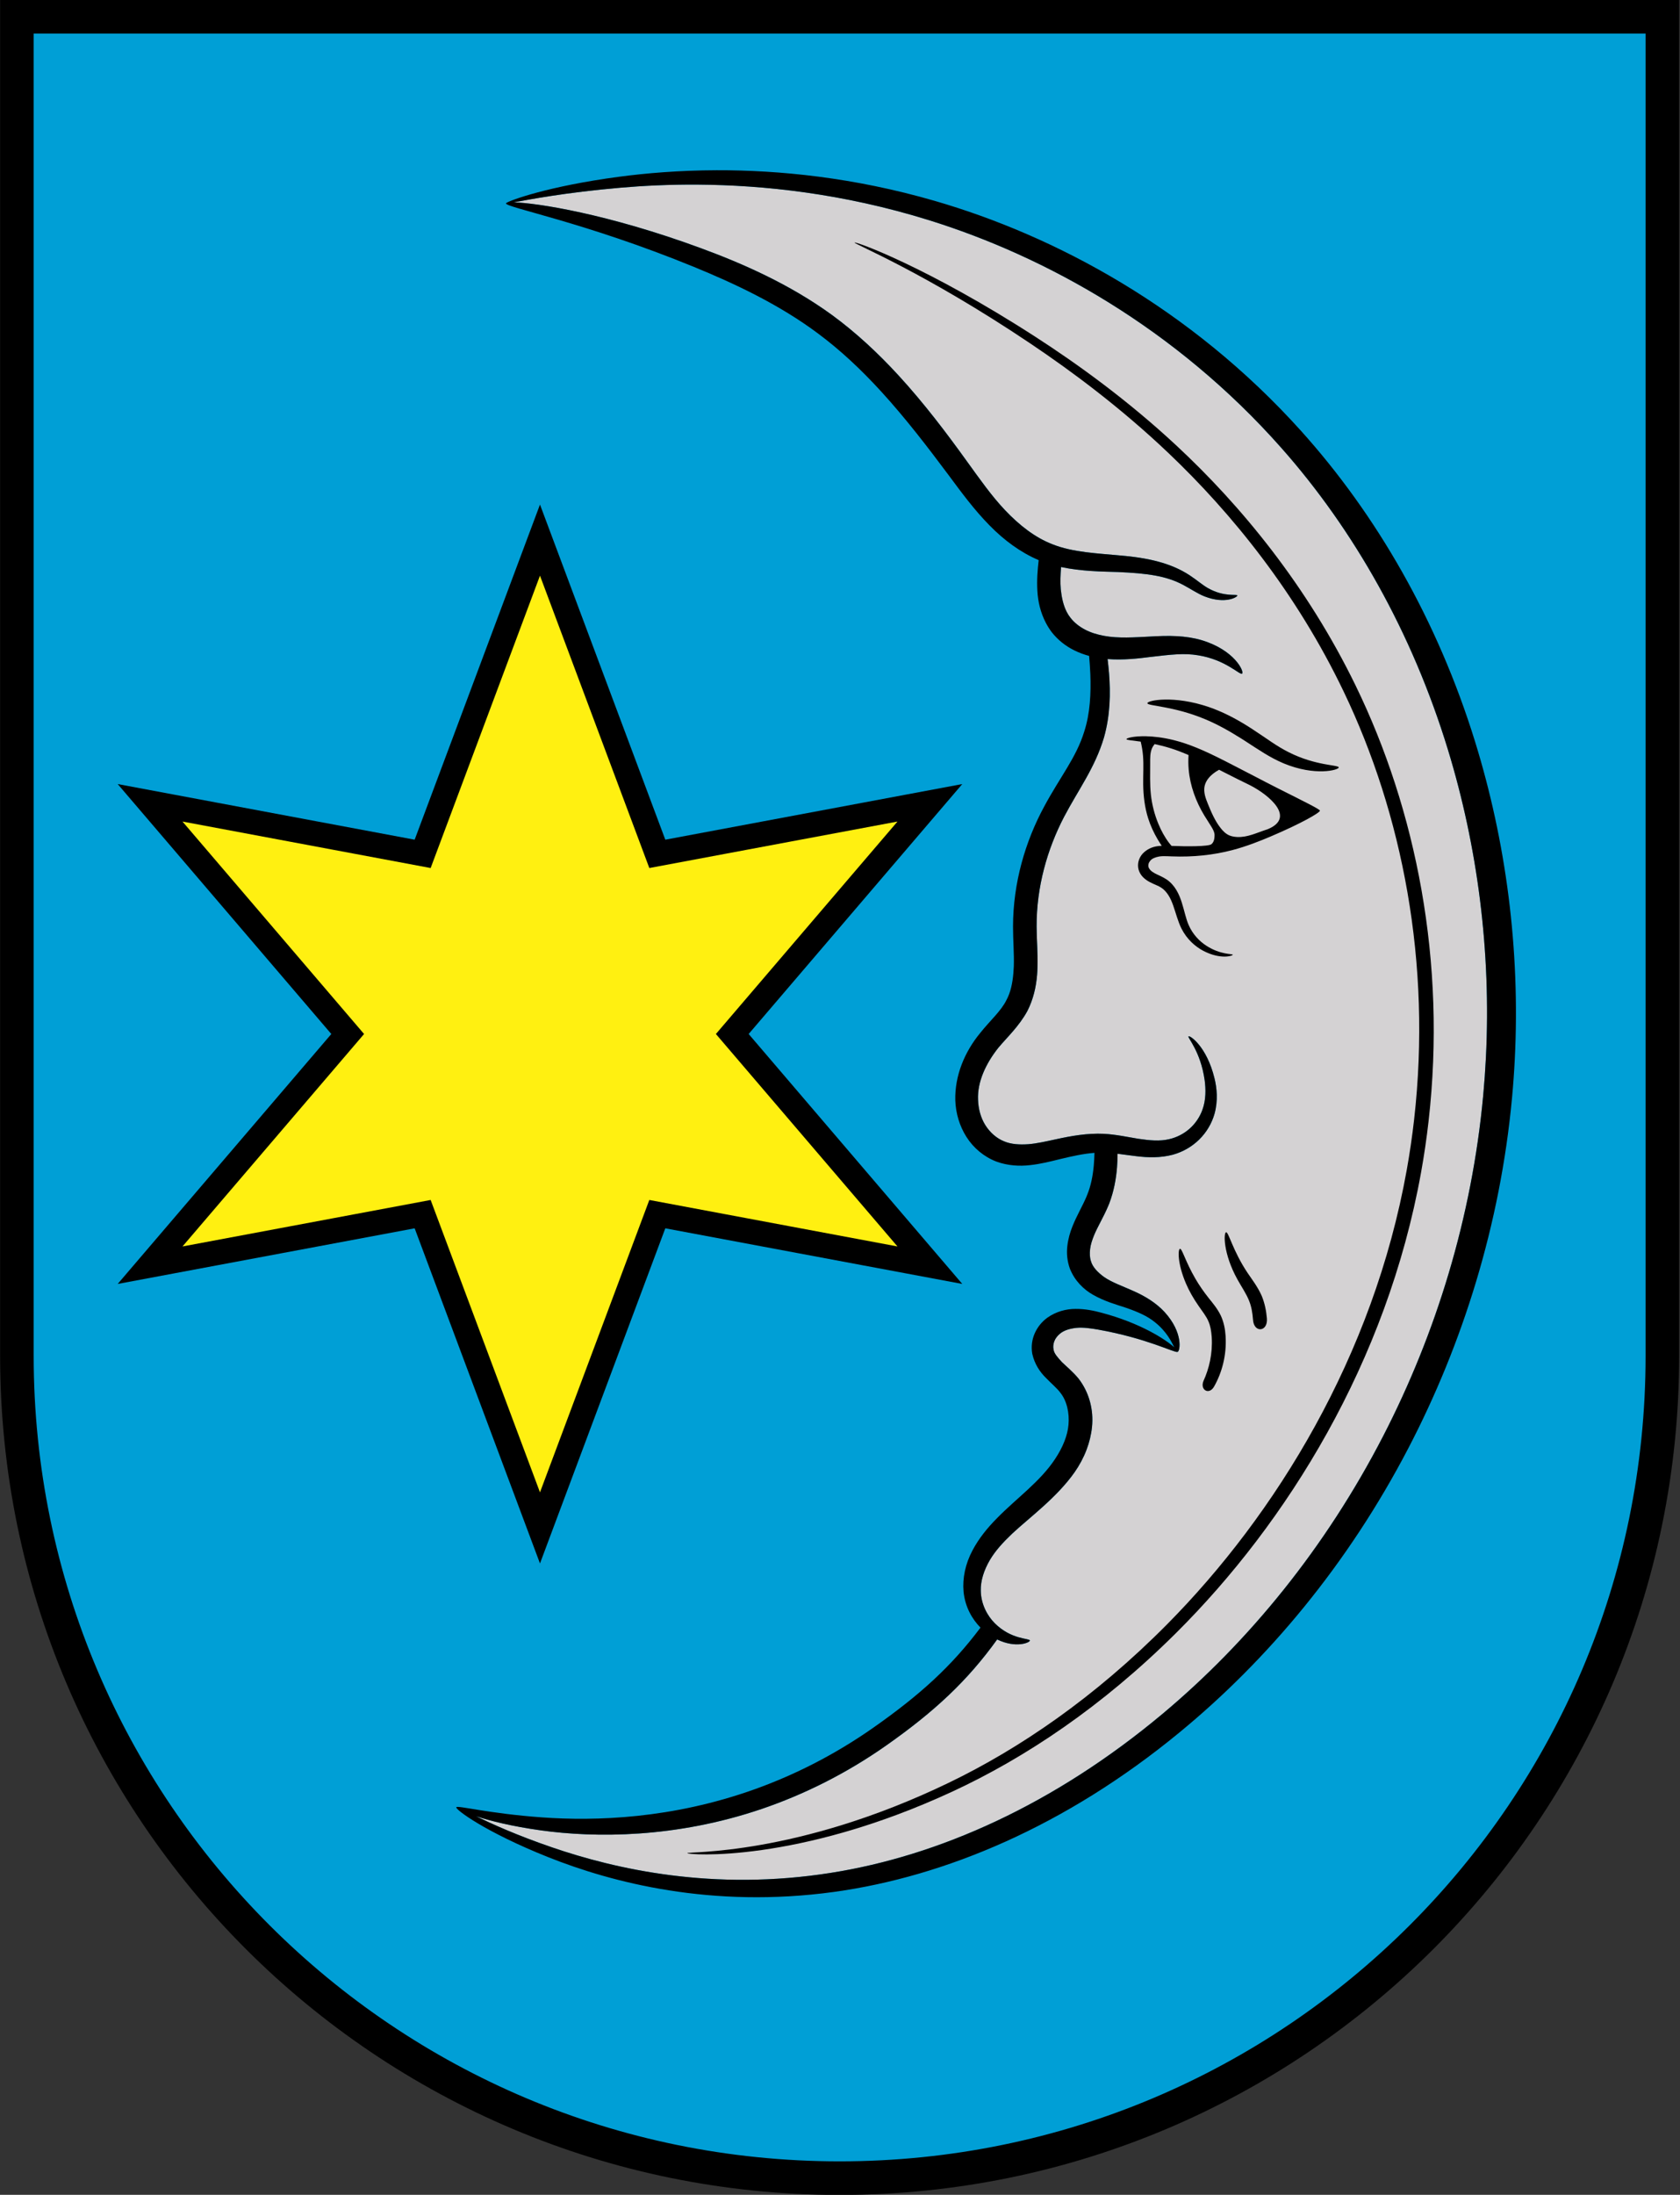
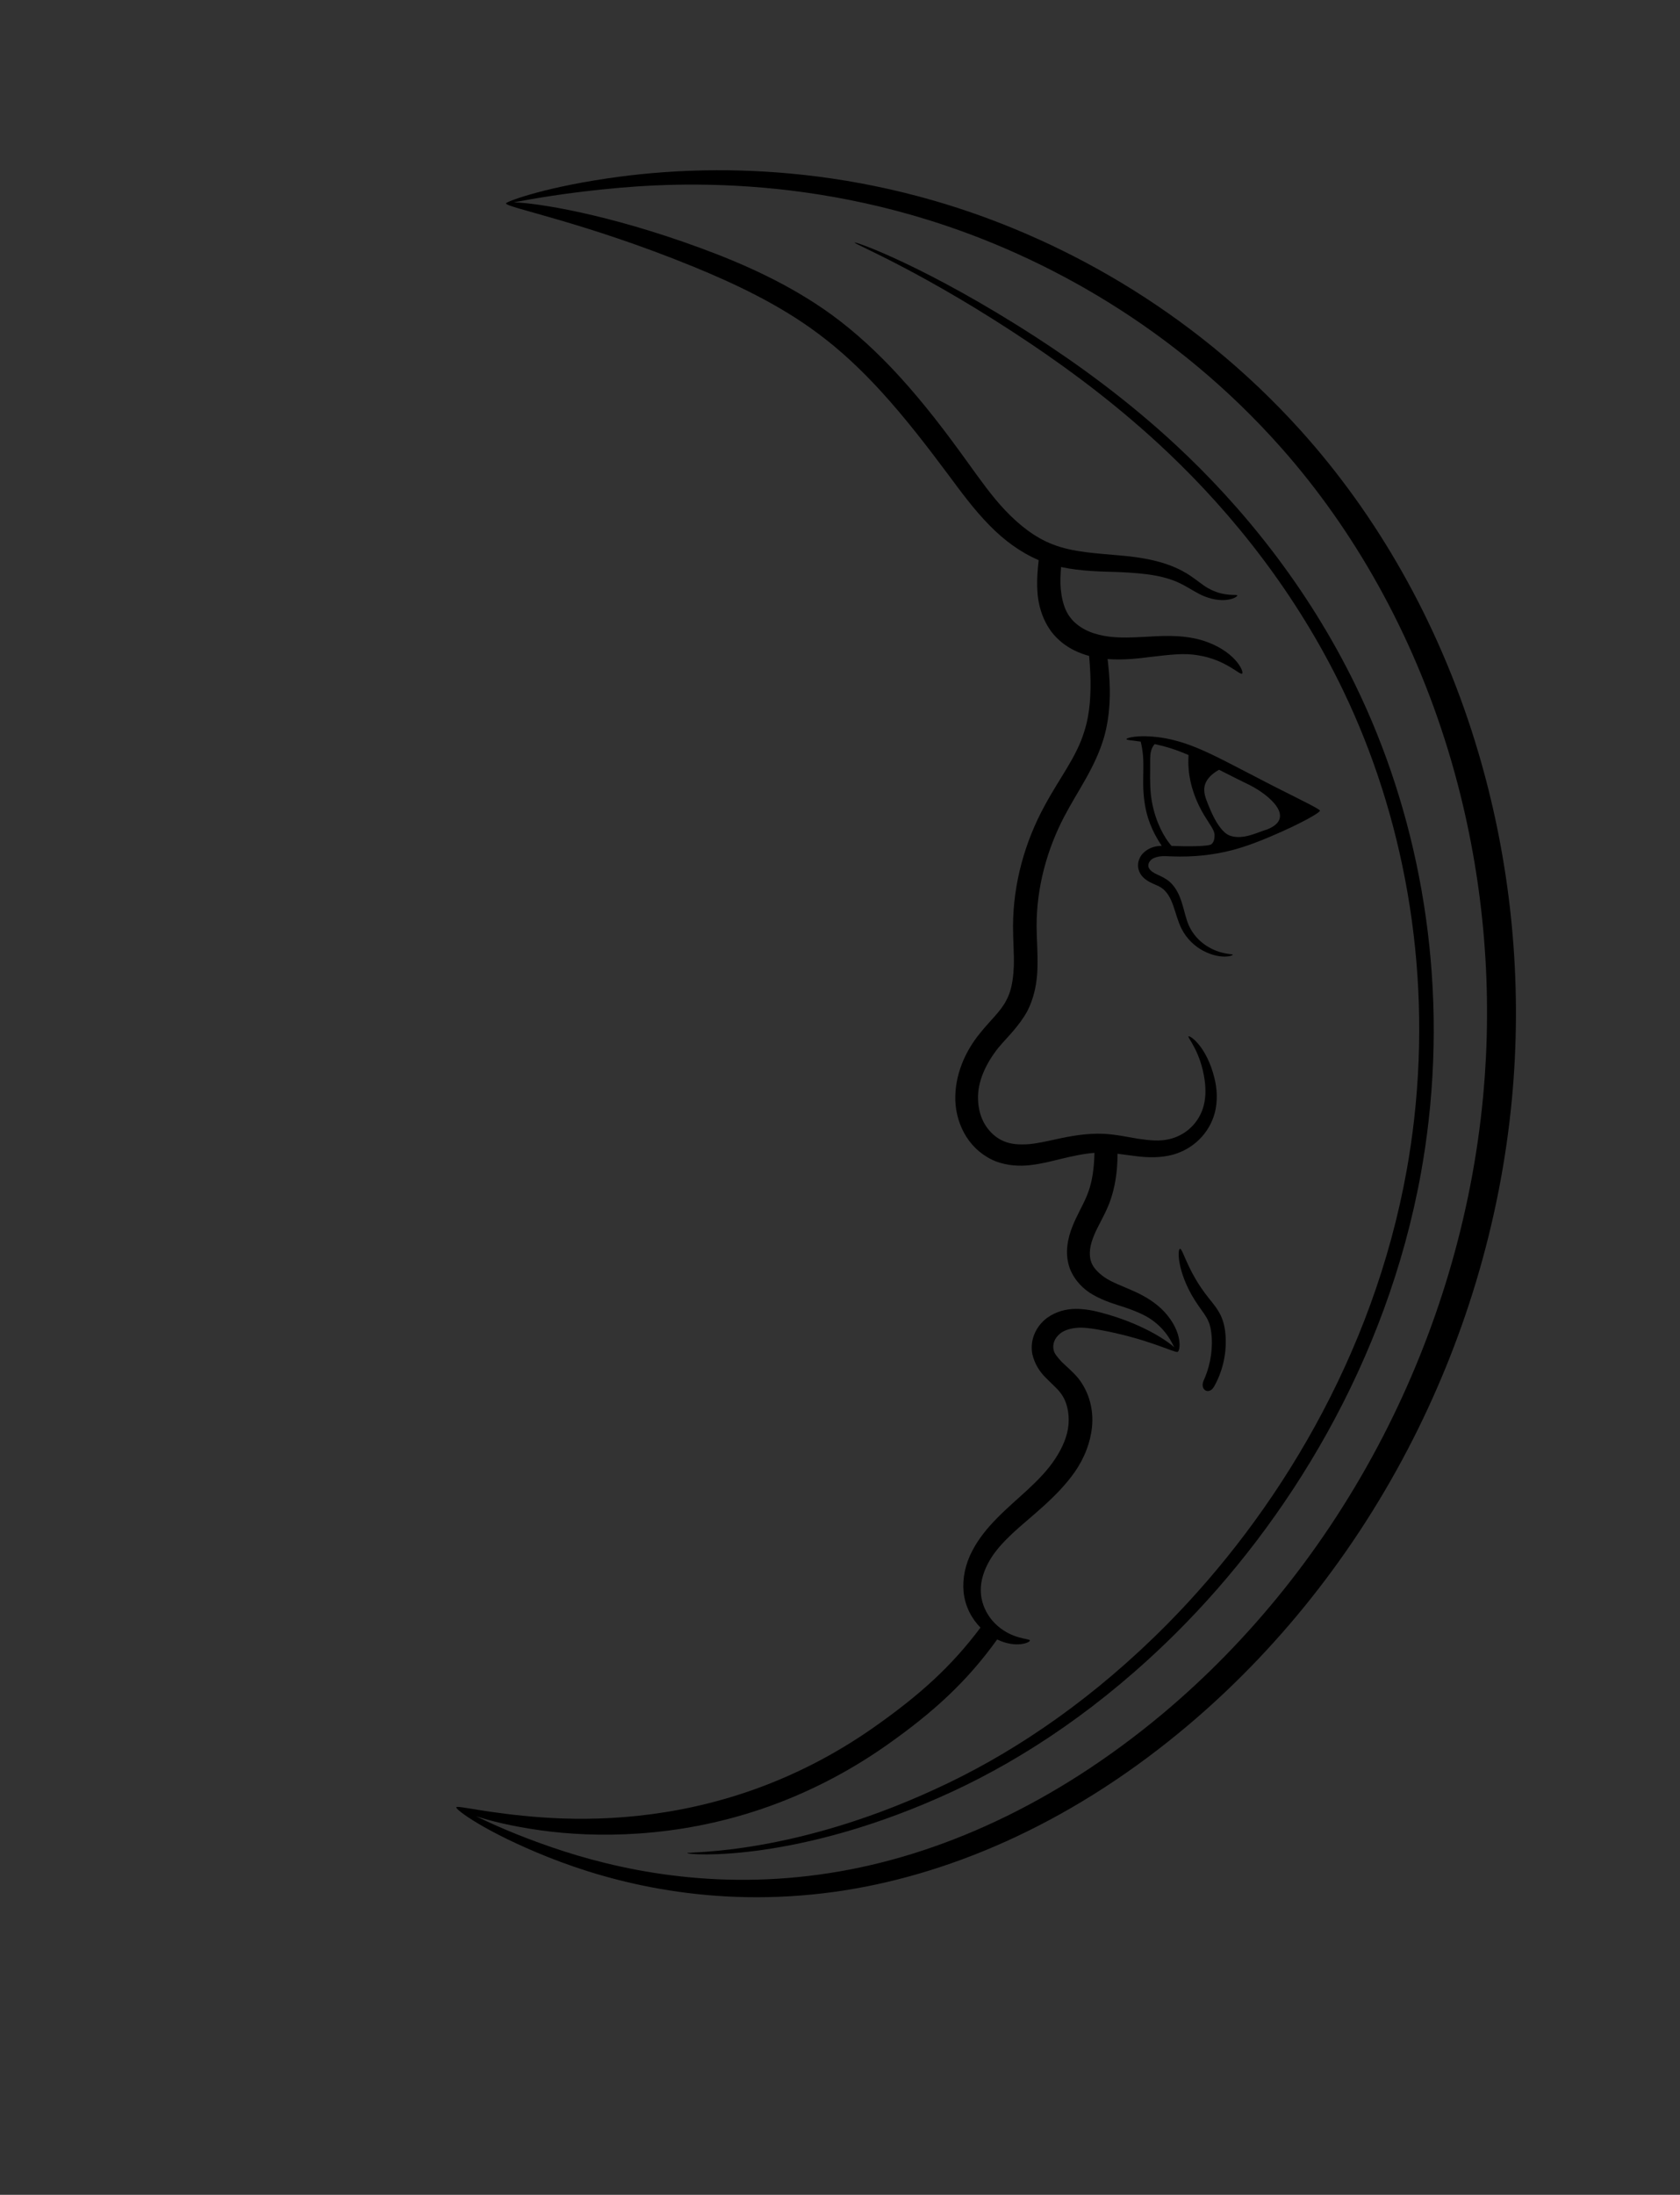
<svg xmlns="http://www.w3.org/2000/svg" xmlns:ns1="http://sodipodi.sourceforge.net/DTD/sodipodi-0.dtd" xmlns:ns2="http://www.inkscape.org/namespaces/inkscape" version="1.1" id="svg833" width="766" height="1000" viewBox="0 0 766 1000" ns1:docname="AUT_Mattighofen_COA.svg" ns2:version="1.0.1 (3bc2e813f5, 2020-09-07)">
  <rect x="0" y="0" width="766" height="1000" fill="#333333" stroke="none" />
  <defs id="defs837">
    <ns2:path-effect effect="skeletal" id="path-effect1616" is_visible="true" lpeversion="1" pattern="m -389.317,129.398 c 0,-2.76 2.24,-5 5,-5 2.76,0 5,2.24 5,5 0,2.76 -2.24,5 -5,5 -2.76,0 -5,-2.24 -5,-5 z" copytype="single_stretched" prop_scale="0.335" scale_y_rel="false" spacing="0" normal_offset="0" tang_offset="0" prop_units="false" vertical_pattern="false" hide_knot="false" fuse_tolerance="0" />
    <ns2:path-effect effect="spiro" id="path-effect1614" is_visible="true" lpeversion="1" />
    <ns2:path-effect effect="skeletal" id="path-effect1612" is_visible="true" lpeversion="1" pattern="m -389.317,129.398 c 0,-2.76 2.24,-5 5,-5 2.76,0 5,2.24 5,5 0,2.76 -2.24,5 -5,5 -2.76,0 -5,-2.24 -5,-5 z" copytype="single_stretched" prop_scale="0.351" scale_y_rel="false" spacing="0" normal_offset="0" tang_offset="0" prop_units="false" vertical_pattern="false" hide_knot="false" fuse_tolerance="0" />
    <ns2:path-effect effect="spiro" id="path-effect1610" is_visible="true" lpeversion="1" />
    <ns2:path-effect effect="skeletal" id="path-effect1570" is_visible="true" lpeversion="1" pattern="M 0,5 C 0,2.24 2.24,0 5,0 7.76,0 10,2.24 10,5 10,7.76 7.76,10 5,10 2.24,10 0,7.76 0,5 Z" copytype="single_stretched" prop_scale="0.351" scale_y_rel="false" spacing="0" normal_offset="0" tang_offset="0" prop_units="false" vertical_pattern="false" hide_knot="false" fuse_tolerance="0" />
    <ns2:path-effect effect="spiro" id="path-effect1568" is_visible="true" lpeversion="1" />
    <ns2:path-effect effect="spiro" id="path-effect1564" is_visible="true" lpeversion="1" />
    <ns2:path-effect effect="skeletal" id="path-effect1562" is_visible="true" lpeversion="1" pattern="m -426.687,69.057 c 0,-2.76 2.24,-5 5,-5 2.76,0 5,2.24 5,5 0,2.76 -2.24,5 -5,5 -2.76,0 -5,-2.24 -5,-5 z" copytype="single_stretched" prop_scale="0.335" scale_y_rel="false" spacing="0" normal_offset="0" tang_offset="0" prop_units="false" vertical_pattern="false" hide_knot="false" fuse_tolerance="0" />
    <ns2:path-effect effect="spiro" id="path-effect1560" is_visible="true" lpeversion="1" />
    <ns2:path-effect effect="spiro" id="path-effect1521" is_visible="true" lpeversion="1" />
    <ns2:path-effect effect="spiro" id="path-effect1517" is_visible="true" lpeversion="1" />
    <ns2:path-effect effect="spiro" id="path-effect1513" is_visible="true" lpeversion="1" />
    <ns2:path-effect effect="spiro" id="path-effect1481" is_visible="true" lpeversion="1" />
    <ns2:path-effect effect="spiro" id="path-effect1477" is_visible="true" lpeversion="1" />
    <ns2:path-effect effect="skeletal" id="path-effect1472" is_visible="true" lpeversion="1" pattern="M 0,5 C 0,2.24 2.24,0 5,0 7.76,0 10,2.24 10,5 10,7.76 7.76,10 5,10 2.24,10 0,7.76 0,5 Z" copytype="single_stretched" prop_scale="0.252" scale_y_rel="false" spacing="0" normal_offset="0" tang_offset="0" prop_units="false" vertical_pattern="false" hide_knot="false" fuse_tolerance="0" />
    <ns2:path-effect effect="spiro" id="path-effect1470" is_visible="true" lpeversion="1" />
    <ns2:path-effect effect="skeletal" id="path-effect1466" is_visible="true" lpeversion="1" pattern="M 0,5 C 0,2.24 2.24,0 5,0 7.76,0 10,2.24 10,5 10,7.76 7.76,10 5,10 2.24,10 0,7.76 0,5 Z" copytype="single_stretched" prop_scale="0.252" scale_y_rel="false" spacing="0" normal_offset="0" tang_offset="0" prop_units="false" vertical_pattern="false" hide_knot="false" fuse_tolerance="0" />
    <ns2:path-effect effect="spiro" id="path-effect1464" is_visible="true" lpeversion="1" />
    <ns2:path-effect effect="skeletal" id="path-effect1460" is_visible="true" lpeversion="1" pattern="M 0,5 C 0,2.24 2.24,0 5,0 7.76,0 10,2.24 10,5 10,7.76 7.76,10 5,10 2.24,10 0,7.76 0,5 Z" copytype="single_stretched" prop_scale="0.335" scale_y_rel="false" spacing="0" normal_offset="0" tang_offset="0" prop_units="false" vertical_pattern="false" hide_knot="false" fuse_tolerance="0" />
    <ns2:path-effect effect="spiro" id="path-effect1458" is_visible="true" lpeversion="1" />
    <ns2:path-effect effect="skeletal" id="path-effect1454" is_visible="true" lpeversion="1" pattern="M 0,5 C 0,2.24 2.24,0 5,0 7.76,0 10,2.24 10,5 10,7.76 7.76,10 5,10 2.24,10 0,7.76 0,5 Z" copytype="single_stretched" prop_scale="0.335" scale_y_rel="false" spacing="0" normal_offset="0" tang_offset="0" prop_units="false" vertical_pattern="false" hide_knot="false" fuse_tolerance="0" />
    <ns2:path-effect effect="spiro" id="path-effect1452" is_visible="true" lpeversion="1" />
    <ns2:path-effect effect="skeletal" id="path-effect1448" is_visible="true" lpeversion="1" pattern="M 0,5 C 0,2.24 2.24,0 5,0 7.76,0 10,2.24 10,5 10,7.76 7.76,10 5,10 2.24,10 0,7.76 0,5 Z" copytype="single_stretched" prop_scale="0.335" scale_y_rel="false" spacing="0" normal_offset="0" tang_offset="0" prop_units="false" vertical_pattern="false" hide_knot="false" fuse_tolerance="0" />
    <ns2:path-effect effect="spiro" id="path-effect1446" is_visible="true" lpeversion="1" />
    <ns2:path-effect effect="skeletal" id="path-effect1425" is_visible="true" lpeversion="1" pattern="M 0,5 C 0,2.24 2.24,0 5,0 7.76,0 10,2.24 10,5 10,7.76 7.76,10 5,10 2.24,10 0,7.76 0,5 Z" copytype="single_stretched" prop_scale="0.57" scale_y_rel="false" spacing="0" normal_offset="0" tang_offset="0" prop_units="false" vertical_pattern="false" hide_knot="false" fuse_tolerance="0" />
    <ns2:path-effect effect="spiro" id="path-effect1423" is_visible="true" lpeversion="1" />
    <ns2:path-effect effect="skeletal" id="path-effect1403" is_visible="true" lpeversion="1" pattern="M 0,5 C 0,2.24 2.24,0 5,0 7.76,0 10,2.24 10,5 10,7.76 7.76,10 5,10 2.24,10 0,7.76 0,5 Z" copytype="single_stretched" prop_scale="0.57" scale_y_rel="false" spacing="0" normal_offset="0" tang_offset="0" prop_units="false" vertical_pattern="false" hide_knot="false" fuse_tolerance="0" />
    <ns2:path-effect effect="spiro" id="path-effect1401" is_visible="true" lpeversion="1" />
    <ns2:path-effect effect="spiro" id="path-effect1397" is_visible="true" lpeversion="1" />
    <ns2:path-effect effect="spiro" id="path-effect1375" is_visible="true" lpeversion="1" />
    <ns2:path-effect effect="skeletal" id="path-effect1355" is_visible="true" lpeversion="1" pattern="M 0,5 C 0,2.24 2.24,0 5,0 7.76,0 10,2.24 10,5 10,7.76 7.76,10 5,10 2.24,10 0,7.76 0,5 Z" copytype="single_stretched" prop_scale="0.57" scale_y_rel="false" spacing="0" normal_offset="0" tang_offset="0" prop_units="false" vertical_pattern="false" hide_knot="false" fuse_tolerance="0" />
    <ns2:path-effect effect="spiro" id="path-effect1353" is_visible="true" lpeversion="1" />
    <ns2:path-effect effect="skeletal" id="path-effect1333" is_visible="true" lpeversion="1" pattern="M 0,5 C 0,2.24 2.24,0 5,0 7.76,0 10,2.24 10,5 10,7.76 7.76,10 5,10 2.24,10 0,7.76 0,5 Z" copytype="single_stretched" prop_scale="0.57" scale_y_rel="false" spacing="0" normal_offset="0" tang_offset="0" prop_units="false" vertical_pattern="false" hide_knot="false" fuse_tolerance="0" />
    <ns2:path-effect effect="spiro" id="path-effect1331" is_visible="true" lpeversion="1" />
    <ns2:path-effect effect="skeletal" id="path-effect1311" is_visible="true" lpeversion="1" pattern="M 0,5 C 0,2.24 2.24,0 5,0 7.76,0 10,2.24 10,5 10,7.76 7.76,10 5,10 2.24,10 0,7.76 0,5 Z" copytype="single_stretched" prop_scale="0.57" scale_y_rel="false" spacing="0" normal_offset="0" tang_offset="0" prop_units="false" vertical_pattern="false" hide_knot="false" fuse_tolerance="0" />
    <ns2:path-effect effect="spiro" id="path-effect1309" is_visible="true" lpeversion="1" />
    <ns2:path-effect effect="skeletal" id="path-effect1289" is_visible="true" lpeversion="1" pattern="m -354.413,5.86 c 0,-2.76 2.24,-5 5,-5 2.76,0 5,2.24 5,5 0,2.76 -2.24,5 -5,5 -2.76,0 -5,-2.24 -5,-5 z" copytype="single_stretched" prop_scale="0.529" scale_y_rel="false" spacing="0" normal_offset="0" tang_offset="0" prop_units="false" vertical_pattern="false" hide_knot="false" fuse_tolerance="0" />
    <ns2:path-effect effect="spiro" id="path-effect1287" is_visible="true" lpeversion="1" />
    <ns2:path-effect effect="skeletal" id="path-effect1266" is_visible="true" lpeversion="1" pattern="M 0,5 C 0,2.24 2.24,0 5,0 7.76,0 10,2.24 10,5 10,7.76 7.76,10 5,10 2.24,10 0,7.76 0,5 Z" copytype="single_stretched" prop_scale="0.697" scale_y_rel="false" spacing="0" normal_offset="0" tang_offset="0" prop_units="false" vertical_pattern="false" hide_knot="false" fuse_tolerance="0" />
    <ns2:path-effect effect="spiro" id="path-effect1264" is_visible="true" lpeversion="1" />
    <ns2:path-effect effect="skeletal" id="path-effect1260" is_visible="true" lpeversion="1" pattern="M 0,5 C 0,2.24 2.24,0 5,0 7.76,0 10,2.24 10,5 10,7.76 7.76,10 5,10 2.24,10 0,7.76 0,5 Z" copytype="single_stretched" prop_scale="0.529" scale_y_rel="false" spacing="0" normal_offset="0" tang_offset="0" prop_units="false" vertical_pattern="false" hide_knot="false" fuse_tolerance="0" />
    <ns2:path-effect effect="spiro" id="path-effect1258" is_visible="true" lpeversion="1" />
    <ns2:path-effect effect="skeletal" id="path-effect1254" is_visible="true" lpeversion="1" pattern="M 0,5 C 0,2.24 2.24,0 5,0 7.76,0 10,2.24 10,5 10,7.76 7.76,10 5,10 2.24,10 0,7.76 0,5 Z" copytype="single_stretched" prop_scale="0.348" scale_y_rel="false" spacing="0" normal_offset="0" tang_offset="0" prop_units="false" vertical_pattern="false" hide_knot="false" fuse_tolerance="0" />
    <ns2:path-effect effect="skeletal" id="path-effect1248" is_visible="true" lpeversion="1" pattern="M 0,5 C 0,2.24 2.24,0 5,0 7.76,0 10,2.24 10,5 10,7.76 7.76,10 5,10 2.24,10 0,7.76 0,5 Z" copytype="single_stretched" prop_scale="0.348" scale_y_rel="false" spacing="0" normal_offset="0" tang_offset="0" prop_units="false" vertical_pattern="false" hide_knot="false" fuse_tolerance="0" />
    <ns2:path-effect effect="spiro" id="path-effect1246" is_visible="true" lpeversion="1" />
    <ns2:path-effect effect="spiro" id="path-effect1242" is_visible="true" lpeversion="1" />
    <marker style="overflow:visible" id="Arrow1Lstart" refX="0" refY="0" orient="auto" ns2:stockid="Arrow1Lstart" ns2:isstock="true">
      <path transform="matrix(0.8,0,0,0.8,10,0)" style="fill:#000000;fill-opacity:1;fill-rule:evenodd;stroke:#000000;stroke-width:1pt;stroke-opacity:1" d="M 0,0 5,-5 -12.5,0 5,5 Z" id="path952" />
    </marker>
    <ns2:path-effect effect="spiro" id="path-effect950" is_visible="true" lpeversion="1" />
    <ns2:path-effect effect="spiro" id="path-effect942" is_visible="true" lpeversion="1" />
  </defs>
  <ns1:namedview pagecolor="#ffffff" bordercolor="#666666" borderopacity="1" objecttolerance="10" gridtolerance="10" guidetolerance="10" ns2:pageopacity="0" ns2:pageshadow="2" ns2:window-width="1920" ns2:window-height="1001" id="namedview835" showgrid="false" ns2:zoom="0.70710678" ns2:cx="517.59828" ns2:cy="505.79048" ns2:window-x="-9" ns2:window-y="-9" ns2:window-maximized="1" ns2:current-layer="g841" ns2:document-rotation="0" />
  <g ns2:groupmode="layer" ns2:label="Image" id="g841">
    <g id="g1667" transform="matrix(1.892,0,0,1.892,-945.539,-16.57)">
-       <path d="m 503.829,12.802 h 396.542 v 322.534 c -0.037,109.336 -88.795,197.951 -198.271,197.951 -109.476,0 -198.234,-88.615 -198.271,-197.951 z" stroke="#000000" stroke-width="8.088" fill="#ffffff" id="path6" style="fill:#009fd6;fill-opacity:1" ns1:nodetypes="cccscc" />
-       <path style="fill:#fff011;fill-opacity:1;stroke:#000000;stroke-width:6;stroke-linecap:butt;stroke-linejoin:miter;stroke-miterlimit:4;stroke-dasharray:none;stroke-opacity:1" d="m 583.546,257.761 -47.62,55.676 v 0 l 65.685,-12.295 v 0 l 28.275,75.557 v 0 l 28.275,-75.557 v 0 l 65.685,12.295 v 0 l -47.62,-55.676 v 0 l 47.62,-55.676 v 0 l -65.685,12.295 v 0 l -28.275,-75.557 v 0 l -28.275,75.557 v 0 l -65.685,-12.295 v 0 z" id="path851-1-2-7" ns1:nodetypes="ccccccccccccccccccccccccc" />
      <g id="g1625" transform="translate(482.247,-1.414)">
-         <path id="path1256-9" style="fill:#d4d2d3;fill-opacity:1;stroke:none;stroke-width:1px;stroke-linecap:butt;stroke-linejoin:miter;stroke-opacity:1" d="m 185.814,54.635 c 15.605,0.114 34.787,2.091 55.557,8.555 28.022,8.717 59.384,25.98 84.947,54.867 17.464,19.72 31.509,44.464 40.141,72.697 7.088,23.202 10.434,48.406 9.135,74.164 -0.151,2.999 -0.364,5.986 -0.639,8.959 -2.732,29.599 -11.444,57.527 -24.062,82.018 -13.995,27.151 -32.552,49.667 -53.066,66.867 -26.383,22.086 -54.192,34.33 -79.988,38.406 -28.444,4.526 -52.032,-0.892 -67.266,-6.113 -8.63,-2.958 -14.548,-5.669 -18.336,-7.5 3.449,1.121 8.674,2.431 15.545,3.389 13.178,1.836 32.55,1.898 53.305,-5.158 10.103,-3.438 20.288,-8.468 29.973,-15.264 11.681,-8.196 19.611,-15.61 26.754,-25.543 4.567,2.211 7.93,0.729 7.885,0.252 -0.053,-0.563 -4.474,-0.163 -8.461,-4.16 -1.759,-1.751 -3.329,-4.58 -3.367,-7.834 -0.063,-2.359 0.73,-4.894 2.188,-7.389 1.313,-2.229 3.159,-4.242 5.383,-6.357 4.077,-3.813 10.775,-8.692 15.061,-14.822 1.132,-1.629 2.12,-3.437 2.859,-5.391 0.66,-1.742 1.11,-3.565 1.305,-5.443 0.435,-4.179 -0.693,-8.418 -3.268,-11.709 -1.378,-1.669 -2.901,-2.89 -3.949,-3.91 -1.053,-1.143 -1.924,-2.109 -2.037,-3.035 -0.154,-0.609 -0.077,-1.335 0.158,-1.977 0.244,-0.673 0.728,-1.305 1.309,-1.797 0.988,-0.887 2.523,-1.304 4.021,-1.465 1.642,-0.16 3.471,0.114 5.189,0.406 11.879,2.109 18.445,5.645 19.191,5.383 0.627,-0.086 1.451,-4.602 -3.139,-9.621 -1.954,-2.099 -4.532,-3.768 -7.734,-5.154 -2.231,-1.004 -5.031,-1.989 -6.846,-3.275 -1.424,-1.032 -2.758,-2.352 -3.148,-3.812 -0.292,-0.847 -0.324,-1.874 -0.195,-2.953 0.13,-1.052 0.491,-2.152 0.969,-3.32 0.85,-2.051 2.206,-4.239 3.352,-6.918 0.105,-0.245 0.207,-0.494 0.307,-0.746 0.54,-1.43 0.945,-2.872 1.244,-4.309 0.299,-1.437 0.491,-2.868 0.605,-4.273 0.092,-1.135 0.123,-2.245 0.127,-3.338 1.486,0.182 3.001,0.412 4.438,0.578 2.976,0.378 5.961,0.425 8.877,-0.344 2.506,-0.69 4.673,-1.999 6.346,-3.633 1.869,-1.828 3.087,-4.027 3.709,-6.211 0.881,-3.178 0.573,-6.236 -0.012,-8.586 -1.871,-7.652 -5.925,-10.356 -6.248,-10.072 -0.323,0.284 2.896,3.561 3.885,10.535 0.292,2.135 0.342,4.79 -0.555,7.189 -0.602,1.657 -1.665,3.292 -3.156,4.584 -1.332,1.157 -3.032,2.051 -4.908,2.465 -2.194,0.518 -4.613,0.3 -7.363,-0.109 -2.385,-0.385 -5.337,-1.036 -8.311,-1.199 -3.96,-0.176 -7.767,0.482 -11.633,1.336 -2.249,0.479 -4.502,1.014 -6.609,1.172 -2.039,0.136 -4.085,0.033 -5.768,-0.682 -1.825,-0.712 -3.465,-2.167 -4.576,-3.955 -1.087,-1.743 -1.666,-3.895 -1.732,-6.102 -0.187,-4.263 1.868,-8.689 4.9,-12.496 2.019,-2.432 4.942,-5.107 6.988,-8.842 1.417,-2.786 2.101,-5.754 2.338,-8.666 0.052,-0.646 0.082,-1.285 0.094,-1.916 0.098,-3.485 -0.196,-6.733 -0.207,-9.756 -0.047,-9.486 2.561,-18.621 6.607,-26.398 3.479,-6.624 7.427,-11.767 9.621,-19.109 1.525,-5.356 1.606,-10.751 1.223,-15.506 -0.085,-1.094 -0.21,-2.246 -0.346,-3.404 3.815,0.292 7.463,-0.141 10.455,-0.525 4.795,-0.551 7.966,-0.955 11.332,-0.387 6.742,1.062 10.087,4.874 10.633,4.41 0.545,-0.464 -1.778,-5.659 -9.779,-8.055 -3.87,-1.122 -7.828,-1.146 -12.617,-0.85 -3.455,0.168 -7.45,0.466 -10.867,-0.182 -1.623,-0.299 -3.226,-0.773 -4.637,-1.525 -1.351,-0.723 -2.592,-1.674 -3.471,-2.844 -0.338,-0.416 -0.633,-0.878 -0.891,-1.377 -0.825,-1.597 -1.241,-3.539 -1.439,-5.473 -0.156,-1.694 -0.068,-3.518 0.065,-5.354 4.934,1.052 9.899,1.087 13.713,1.203 6.985,0.309 11.649,0.901 15.801,3.145 1.729,0.917 3.378,2.052 5.041,2.715 5.053,1.977 8.018,0.145 7.93,-0.225 -0.088,-0.37 -3.124,0.455 -7.023,-1.725 -1.302,-0.714 -2.637,-1.919 -4.518,-3.158 -4.459,-2.896 -9.869,-4.181 -16.977,-4.764 -4.87,-0.465 -11.204,-0.708 -16.076,-2.688 -4.109,-1.587 -7.861,-4.485 -11.381,-8.188 -3.273,-3.465 -6,-7.361 -9.162,-11.727 -4.862,-6.757 -10.345,-14.022 -16.531,-20.75 -5.013,-5.452 -10.27,-10.319 -15.969,-14.5 C 207.712,78.536 196.27,73.567 186.537,69.986 163.95,61.651 146.752,59.017 141.299,58.904 c 3.59,-0.649 12.336,-2.364 25.641,-3.518 5.428,-0.471 11.782,-0.804 18.875,-0.752 z" />
        <path id="path1256" style="fill:#000000;stroke:none;stroke-width:1px;stroke-linecap:butt;stroke-linejoin:miter;stroke-opacity:1" d="m 190.205,51.17 c -9.026,0.025 -16.982,0.7 -23.555,1.574 -16.941,2.253 -26.241,5.668 -27.121,6.309 -0.046,0.026 -0.076,0.054 -0.082,0.086 -0.182,0.993 18.834,4.474 45.348,15.328 9.388,3.854 20.368,8.906 29.941,16.086 5.327,3.962 10.278,8.606 15.088,13.859 5.917,6.462 11.353,13.567 16.277,20.162 3.182,4.29 6.169,8.348 9.848,12.094 3.526,3.613 7.5,6.532 11.871,8.398 -0.265,2.294 -0.471,4.814 -0.311,7.43 0.134,2.512 0.739,5.182 2.041,7.67 0.406,0.776 0.876,1.525 1.412,2.24 1.512,1.925 3.407,3.38 5.42,4.375 1.183,0.586 2.389,1.02 3.594,1.35 0.124,1.457 0.235,2.927 0.295,4.424 0.167,4.471 -0.027,9.345 -1.473,13.803 -1.921,6.251 -5.803,10.884 -9.637,18.014 -4.561,8.41 -7.509,18.387 -7.523,28.939 -2.3e-4,3.355 0.288,6.551 0.188,9.572 -0.024,0.543 -0.056,1.083 -0.102,1.617 -0.206,2.409 -0.663,4.651 -1.672,6.502 -1.281,2.629 -3.932,4.924 -6.324,7.926 -3.751,4.546 -6.151,10.261 -6,16.229 0.109,3.105 1.011,6.152 2.666,8.775 1.717,2.715 4.265,4.828 7.236,5.969 2.766,1.003 5.58,1.148 8.121,0.854 2.609,-0.285 5.05,-0.914 7.232,-1.455 2.966,-0.711 5.665,-1.311 8.283,-1.5 -0.028,1.023 -0.076,2.05 -0.17,3.07 -0.112,1.217 -0.281,2.422 -0.533,3.594 -0.252,1.171 -0.587,2.311 -1.029,3.393 -0.075,0.195 -0.155,0.391 -0.238,0.588 -0.916,2.157 -2.274,4.412 -3.324,7.027 -0.604,1.489 -1.059,3.096 -1.25,4.807 -0.204,1.778 -0.019,3.627 0.613,5.389 1.172,2.948 3.316,5.016 5.533,6.279 2.77,1.602 5.801,2.434 7.928,3.133 3.033,1.049 5.227,2.034 7.016,3.484 2.823,2.235 3.992,4.678 4.68,6.055 -2.117,-1.913 -8.163,-5.837 -17.506,-8.314 -1.801,-0.491 -3.944,-0.949 -6.293,-0.93 -2.187,0.004 -4.631,0.59 -6.811,2.139 -1.25,0.916 -2.31,2.174 -3,3.715 -0.665,1.494 -0.91,3.208 -0.607,4.951 0.544,2.46 1.845,4.412 3.32,5.834 1.334,1.398 2.649,2.455 3.449,3.547 1.57,1.961 2.213,4.872 1.961,7.723 -0.118,1.319 -0.455,2.644 -0.967,3.957 -0.573,1.472 -1.351,2.897 -2.236,4.238 -3.594,5.484 -9.357,9.519 -14.016,14.289 -2.354,2.372 -4.399,4.9 -5.912,7.762 -1.72,3.229 -2.451,6.705 -2.152,9.975 0.376,3.689 2.087,6.612 4.08,8.623 -7.016,9.348 -14.623,16.237 -25.781,24.066 -9.271,6.505 -18.974,11.4 -28.594,14.844 -19.957,7.15 -38.372,7.715 -51.316,6.787 -12.931,-0.927 -20.367,-2.953 -20.639,-2.438 -0.272,0.516 6.981,5.985 22.221,12.047 15.24,6.062 39.27,12.398 68.826,8.34 26.755,-3.702 55.813,-15.867 83.17,-38.354 21.317,-17.495 40.627,-40.523 55.18,-68.424 13.129,-25.162 22.188,-53.912 25.027,-84.473 0.285,-3.07 0.506,-6.155 0.662,-9.252 1.342,-26.598 -2.167,-52.597 -9.578,-76.523 -9.016,-29.13 -23.726,-54.604 -41.984,-74.869 C 304.268,84.236 271.709,66.936 242.766,58.545 c -19.507,-5.653 -37.518,-7.416 -52.561,-7.375 z m -4.391,3.465 c 15.605,0.114 34.787,2.091 55.557,8.555 28.022,8.717 59.384,25.98 84.947,54.867 17.464,19.72 31.509,44.464 40.141,72.697 7.088,23.202 10.434,48.406 9.135,74.164 -0.151,2.999 -0.364,5.986 -0.639,8.959 -2.732,29.599 -11.444,57.527 -24.062,82.018 -13.995,27.151 -32.552,49.667 -53.066,66.867 -26.383,22.086 -54.192,34.33 -79.988,38.406 -28.444,4.526 -52.032,-0.892 -67.266,-6.113 -8.63,-2.958 -14.548,-5.669 -18.336,-7.5 3.449,1.121 8.674,2.431 15.545,3.389 13.178,1.836 32.55,1.898 53.305,-5.158 10.103,-3.438 20.288,-8.468 29.973,-15.264 11.681,-8.196 19.611,-15.61 26.754,-25.543 4.567,2.211 7.93,0.729 7.885,0.252 -0.053,-0.563 -4.474,-0.163 -8.461,-4.16 -1.759,-1.751 -3.329,-4.58 -3.367,-7.834 -0.063,-2.359 0.73,-4.894 2.188,-7.389 1.313,-2.229 3.159,-4.242 5.383,-6.357 4.077,-3.813 10.775,-8.692 15.061,-14.822 1.132,-1.629 2.12,-3.437 2.859,-5.391 0.66,-1.742 1.11,-3.565 1.305,-5.443 0.435,-4.179 -0.693,-8.418 -3.268,-11.709 -1.378,-1.669 -2.901,-2.89 -3.949,-3.91 -1.053,-1.143 -1.924,-2.109 -2.037,-3.035 -0.154,-0.609 -0.077,-1.335 0.158,-1.977 0.244,-0.673 0.728,-1.305 1.309,-1.797 0.988,-0.887 2.523,-1.304 4.021,-1.465 1.642,-0.16 3.471,0.114 5.189,0.406 11.879,2.109 18.445,5.645 19.191,5.383 0.627,-0.086 1.451,-4.602 -3.139,-9.621 -1.954,-2.099 -4.532,-3.768 -7.734,-5.154 -2.231,-1.004 -5.031,-1.989 -6.846,-3.275 -1.424,-1.032 -2.758,-2.352 -3.148,-3.812 -0.292,-0.847 -0.324,-1.874 -0.195,-2.953 0.13,-1.052 0.491,-2.152 0.969,-3.32 0.85,-2.051 2.206,-4.239 3.352,-6.918 0.105,-0.245 0.207,-0.494 0.307,-0.746 0.54,-1.43 0.945,-2.872 1.244,-4.309 0.299,-1.437 0.491,-2.868 0.605,-4.273 0.092,-1.135 0.123,-2.245 0.127,-3.338 1.486,0.182 3.001,0.412 4.438,0.578 2.976,0.378 5.961,0.425 8.877,-0.344 2.506,-0.69 4.673,-1.999 6.346,-3.633 1.869,-1.828 3.087,-4.027 3.709,-6.211 0.881,-3.178 0.573,-6.236 -0.012,-8.586 -1.871,-7.652 -5.925,-10.356 -6.248,-10.072 -0.323,0.284 2.896,3.561 3.885,10.535 0.292,2.135 0.342,4.79 -0.555,7.189 -0.602,1.657 -1.665,3.292 -3.156,4.584 -1.332,1.157 -3.032,2.051 -4.908,2.465 -2.194,0.518 -4.613,0.3 -7.363,-0.109 -2.385,-0.385 -5.337,-1.036 -8.311,-1.199 -3.96,-0.176 -7.767,0.482 -11.633,1.336 -2.249,0.479 -4.502,1.014 -6.609,1.172 -2.039,0.136 -4.085,0.033 -5.768,-0.682 -1.825,-0.712 -3.465,-2.167 -4.576,-3.955 -1.087,-1.743 -1.666,-3.895 -1.732,-6.102 -0.187,-4.263 1.868,-8.689 4.9,-12.496 2.019,-2.432 4.942,-5.107 6.988,-8.842 1.417,-2.786 2.101,-5.754 2.338,-8.666 0.052,-0.646 0.082,-1.285 0.094,-1.916 0.098,-3.485 -0.196,-6.733 -0.207,-9.756 -0.047,-9.486 2.561,-18.621 6.607,-26.398 3.479,-6.624 7.427,-11.767 9.621,-19.109 1.525,-5.356 1.606,-10.751 1.223,-15.506 -0.085,-1.094 -0.21,-2.246 -0.346,-3.404 3.815,0.292 7.463,-0.141 10.455,-0.525 4.795,-0.551 7.966,-0.955 11.332,-0.387 6.742,1.062 10.087,4.874 10.633,4.41 0.545,-0.464 -1.778,-5.659 -9.779,-8.055 -3.87,-1.122 -7.828,-1.146 -12.617,-0.85 -3.455,0.168 -7.45,0.466 -10.867,-0.182 -1.623,-0.299 -3.226,-0.773 -4.637,-1.525 -1.351,-0.723 -2.592,-1.674 -3.471,-2.844 -0.338,-0.416 -0.633,-0.878 -0.891,-1.377 -0.825,-1.597 -1.241,-3.539 -1.439,-5.473 -0.156,-1.694 -0.068,-3.518 0.065,-5.354 4.934,1.052 9.899,1.087 13.713,1.203 6.985,0.309 11.649,0.901 15.801,3.145 1.729,0.917 3.378,2.052 5.041,2.715 5.053,1.977 8.018,0.145 7.93,-0.225 -0.088,-0.37 -3.124,0.455 -7.023,-1.725 -1.302,-0.714 -2.637,-1.919 -4.518,-3.158 -4.459,-2.896 -9.869,-4.181 -16.977,-4.764 -4.87,-0.465 -11.204,-0.708 -16.076,-2.688 -4.109,-1.587 -7.861,-4.485 -11.381,-8.188 -3.273,-3.465 -6,-7.361 -9.162,-11.727 -4.862,-6.757 -10.345,-14.022 -16.531,-20.75 -5.013,-5.452 -10.27,-10.319 -15.969,-14.5 -10.341,-7.526 -21.783,-12.496 -31.516,-16.076 -22.587,-8.335 -39.786,-10.969 -45.238,-11.082 3.59,-0.65 12.336,-2.364 25.641,-3.518 5.428,-0.471 11.782,-0.804 18.875,-0.752 z" />
-         <path style="fill:#000000;stroke:none;stroke-width:1px;stroke-linecap:butt;stroke-linejoin:miter;stroke-opacity:1" d="m 294.017,179.518 c -0.022,-0.678 6.346,-1.976 14.81,0.919 3.138,1.078 6.253,2.643 9.469,4.666 0.343,0.216 0.682,0.434 1.016,0.652 3.615,2.348 5.724,4.043 8.774,5.57 6.517,3.296 12.006,3.015 12.05,3.65 0.043,0.635 -5.712,2.179 -13.276,-0.97 -3.346,-1.407 -5.991,-3.26 -9.367,-5.441 -0.324,-0.208 -0.651,-0.416 -0.98,-0.622 -3.103,-1.947 -5.911,-3.479 -8.757,-4.647 -7.61,-3.138 -13.716,-3.098 -13.738,-3.776 z" id="path1444" ns2:path-effect="#path-effect1446;#path-effect1448" ns2:original-d="m 294.01711,179.51845 c 6.26079,-0.21779 10.29943,0.95931 14.27428,2.34746 3.97485,1.38814 7.12988,3.32336 10.11138,5.29384 2.9815,1.97049 5.78947,3.97623 9.0702,5.50543 3.28073,1.52921 7.79027,2.24585 12.66282,2.31016" ns1:nodetypes="csssc" />
-         <path style="fill:#000000;stroke:none;stroke-width:1px;stroke-linecap:butt;stroke-linejoin:miter;stroke-opacity:1" d="m 312.981,306.922 c 0.612,-0.106 1.607,4.447 5.201,9.817 0.935,1.386 2.427,3.313 3.378,5.473 0.716,1.724 1.091,3.537 1.255,5.408 0.302,3.342 -3.185,3.636 -3.35,0.28 -0.13,-1.649 -0.388,-3.124 -0.925,-4.445 -0.606,-1.617 -1.968,-3.612 -2.843,-5.21 -3.438,-6.231 -3.328,-11.217 -2.716,-11.323 z" id="path1450" ns1:nodetypes="csscccccc" />
-         <path style="fill:#000000;stroke:none;stroke-width:1px;stroke-linecap:butt;stroke-linejoin:miter;stroke-opacity:1" d="m 301.873,310.902 c 0.505,-0.09 1.299,3.074 3.744,7.258 0.869,1.489 1.919,3.026 3.234,4.684 0.875,1.083 2.034,2.44 2.861,4.145 0.715,1.564 1.05,3.227 1.148,4.881 0.003,0.052 0.006,0.105 0.009,0.157 0.271,4.617 -0.941,8.783 -2.743,11.988 -1.216,2.229 -3.514,0.876 -2.577,-1.32 1.331,-2.911 2.212,-6.538 1.976,-10.469 -0.003,-0.044 -0.006,-0.089 -0.01,-0.133 -0.105,-1.401 -0.313,-2.668 -0.797,-3.741 -0.486,-1.181 -1.491,-2.431 -2.34,-3.666 -1.302,-1.858 -2.302,-3.656 -3.046,-5.377 -2.1,-4.868 -1.962,-8.316 -1.457,-8.406 z" id="path1456" ns1:nodetypes="csssscccccccccc" />
+         <path style="fill:#000000;stroke:none;stroke-width:1px;stroke-linecap:butt;stroke-linejoin:miter;stroke-opacity:1" d="m 301.873,310.902 c 0.505,-0.09 1.299,3.074 3.744,7.258 0.869,1.489 1.919,3.026 3.234,4.684 0.875,1.083 2.034,2.44 2.861,4.145 0.715,1.564 1.05,3.227 1.148,4.881 0.003,0.052 0.006,0.105 0.009,0.157 0.271,4.617 -0.941,8.783 -2.743,11.988 -1.216,2.229 -3.514,0.876 -2.577,-1.32 1.331,-2.911 2.212,-6.538 1.976,-10.469 -0.003,-0.044 -0.006,-0.089 -0.01,-0.133 -0.105,-1.401 -0.313,-2.668 -0.797,-3.741 -0.486,-1.181 -1.491,-2.431 -2.34,-3.666 -1.302,-1.858 -2.302,-3.656 -3.046,-5.377 -2.1,-4.868 -1.962,-8.316 -1.457,-8.406 " id="path1456" ns1:nodetypes="csssscccccccccc" />
        <path id="path1462" style="fill:#000000;stroke:none;stroke-width:1px;stroke-linecap:butt;stroke-linejoin:miter;stroke-opacity:1" d="m 293.742,187.475 c -2.988,-0.07 -4.78,0.425 -4.766,0.697 0.012,0.231 1.312,0.297 3.432,0.594 0.266,1.116 0.462,2.248 0.555,3.391 0.185,2.292 0.016,4.596 0.045,6.895 0.034,2.764 0.359,5.54 1.193,8.176 0.562,1.776 1.351,3.477 2.297,5.082 0.31,0.526 0.64,1.041 0.982,1.547 -0.337,0.017 -0.677,0.037 -1.025,0.088 -1.303,0.171 -2.623,0.76 -3.621,1.848 -0.431,0.491 -0.754,1.081 -0.934,1.732 -0.182,0.663 -0.189,1.368 -0.008,2.053 0.224,0.77 0.635,1.412 1.139,1.896 0.504,0.49 1.051,0.852 1.584,1.127 1.086,0.575 2.073,0.878 2.756,1.346 0.667,0.426 1.227,1.067 1.686,1.766 0.478,0.733 0.838,1.577 1.148,2.428 0.672,1.872 1.143,3.878 2.027,5.65 1.321,2.609 3.349,4.346 5.221,5.334 4.192,2.21 7.163,1.229 7.145,0.963 -0.019,-0.266 -2.917,0.08 -6.42,-2.203 -1.565,-1.018 -3.206,-2.658 -4.201,-4.922 -0.688,-1.536 -1.023,-3.437 -1.695,-5.527 -0.302,-0.955 -0.702,-1.963 -1.281,-2.932 -0.555,-0.932 -1.314,-1.821 -2.305,-2.516 -1.044,-0.7 -2.109,-1.077 -2.928,-1.527 -0.394,-0.224 -0.746,-0.453 -0.996,-0.721 -0.24,-0.261 -0.433,-0.54 -0.486,-0.803 -0.063,-0.225 -0.051,-0.499 0.018,-0.756 0.068,-0.257 0.22,-0.516 0.416,-0.742 0.423,-0.539 1.239,-0.837 2.121,-1.004 0.309,-0.052 0.635,-0.078 0.975,-0.086 0.636,-0.015 1.331,0.029 2.049,0.053 5.258,0.21 10.159,-0.349 14.572,-1.498 3.439,-0.899 6.67,-2.18 9.268,-3.285 7.583,-3.224 11.892,-5.754 11.896,-6.225 0.001,-0.344 -3.968,-2.275 -10.035,-5.332 -3.505,-1.766 -7.652,-3.981 -12.184,-6.285 -0.476,-0.242 -0.949,-0.483 -1.42,-0.719 -4.286,-2.155 -7.881,-3.739 -11.68,-4.676 -2.523,-0.618 -4.746,-0.864 -6.539,-0.906 z m 2.018,1.883 c 1.212,0.259 2.532,0.587 3.957,1.039 1.435,0.453 2.816,1.001 4.223,1.607 -0.08,1.154 -0.073,2.315 0.027,3.467 0.342,3.943 1.743,7.756 3.801,11.137 0.561,0.922 1.172,1.814 1.725,2.74 0.321,0.537 0.628,1.104 0.707,1.725 0.033,1.215 -0.206,1.94 -0.76,2.402 -0.732,0.575 -6.147,0.552 -9.473,0.41 -0.041,-0.002 -0.087,-0.004 -0.129,-0.006 -0.204,-0.24 -0.409,-0.479 -0.6,-0.73 -1.055,-1.392 -1.892,-2.941 -2.562,-4.553 -0.932,-2.241 -1.547,-4.613 -1.812,-7.025 -0.282,-2.565 -0.169,-5.154 -0.176,-7.734 -0.003,-1.135 -0.024,-2.305 0.396,-3.359 0.162,-0.407 0.397,-0.781 0.676,-1.119 z m 15.527,6.18 c 0.365,0.186 0.784,0.399 0.951,0.484 2.369,1.205 4.506,2.28 6.537,3.26 4.535,2.32 11.088,7.754 4.238,10.578 -2.686,0.861 -4.819,1.992 -7.379,1.875 -0.649,-0.042 -1.305,-0.137 -1.9,-0.398 -0.841,-0.369 -1.509,-1.045 -2.076,-1.768 -1.351,-1.722 -2.228,-3.761 -3.051,-5.789 -0.281,-0.691 -0.557,-1.387 -0.727,-2.113 -0.169,-0.726 -0.228,-1.488 -0.068,-2.217 0.158,-0.72 0.524,-1.384 0.996,-1.949 0.472,-0.566 1.048,-1.039 1.656,-1.455 0.266,-0.182 0.543,-0.346 0.822,-0.508 z" />
        <path style="fill:#000000;stroke:none;stroke-width:1px;stroke-linecap:butt;stroke-linejoin:miter;stroke-opacity:1" d="m 223.446,68.589 c 0.152,-0.342 17.478,5.849 43.521,22.653 0,1e-6 10e-6,6e-6 10e-6,6e-6 10.235,6.603 22.209,15.243 33.906,26.096 15.698,14.565 31.616,33.871 43.339,57.954 0,0 10e-6,2e-5 10e-6,2e-5 14.532,29.874 21.929,66.46 17.571,104.852 -0.473,4.165 -1.078,8.291 -1.813,12.371 -8.252,45.795 -32.369,84.388 -59.003,110.87 -17.93,17.837 -36.494,30.13 -53.878,38.194 -37.47,17.375 -63.926,15.295 -63.948,14.858 -0.021,-0.437 26.274,0.76 62.969,-16.929 17.035,-8.208 35.168,-20.52 52.727,-38.248 26.055,-26.32 49.627,-64.39 57.686,-109.364 0.718,-4.005 1.312,-8.057 1.775,-12.147 4.275,-37.691 -2.875,-73.649 -16.988,-103.055 0,0 -10e-6,-1e-5 -10e-6,-1e-5 -11.377,-23.722 -26.904,-42.879 -42.237,-57.439 -11.422,-10.847 -23.177,-19.59 -33.213,-26.332 -10e-6,-2e-6 -10e-6,-4e-6 -10e-6,-6e-6 -25.556,-17.165 -42.566,-23.992 -42.414,-24.334 z" id="path1566" ns2:path-effect="#path-effect1568;#path-effect1570" ns2:original-d="m 223.44574,68.589358 c 15.99856,7.297241 30.26704,15.168496 42.96756,23.493203 12.70053,8.324709 23.8331,17.102869 33.55985,26.213909 19.4535,18.2221 33.28371,37.77574 42.78767,57.69644 19.00792,39.84139 20.71085,81.15097 15.4851,116.21271 -5.75866,38.63725 -27.18373,79.04392 -58.34476,110.11692 -15.58052,15.5365 -33.59502,28.73958 -53.30221,38.22136 -19.70718,9.48178 -41.10705,15.24225 -63.45829,15.89353" ns1:nodetypes="cssssssc" />
      </g>
    </g>
  </g>
</svg>